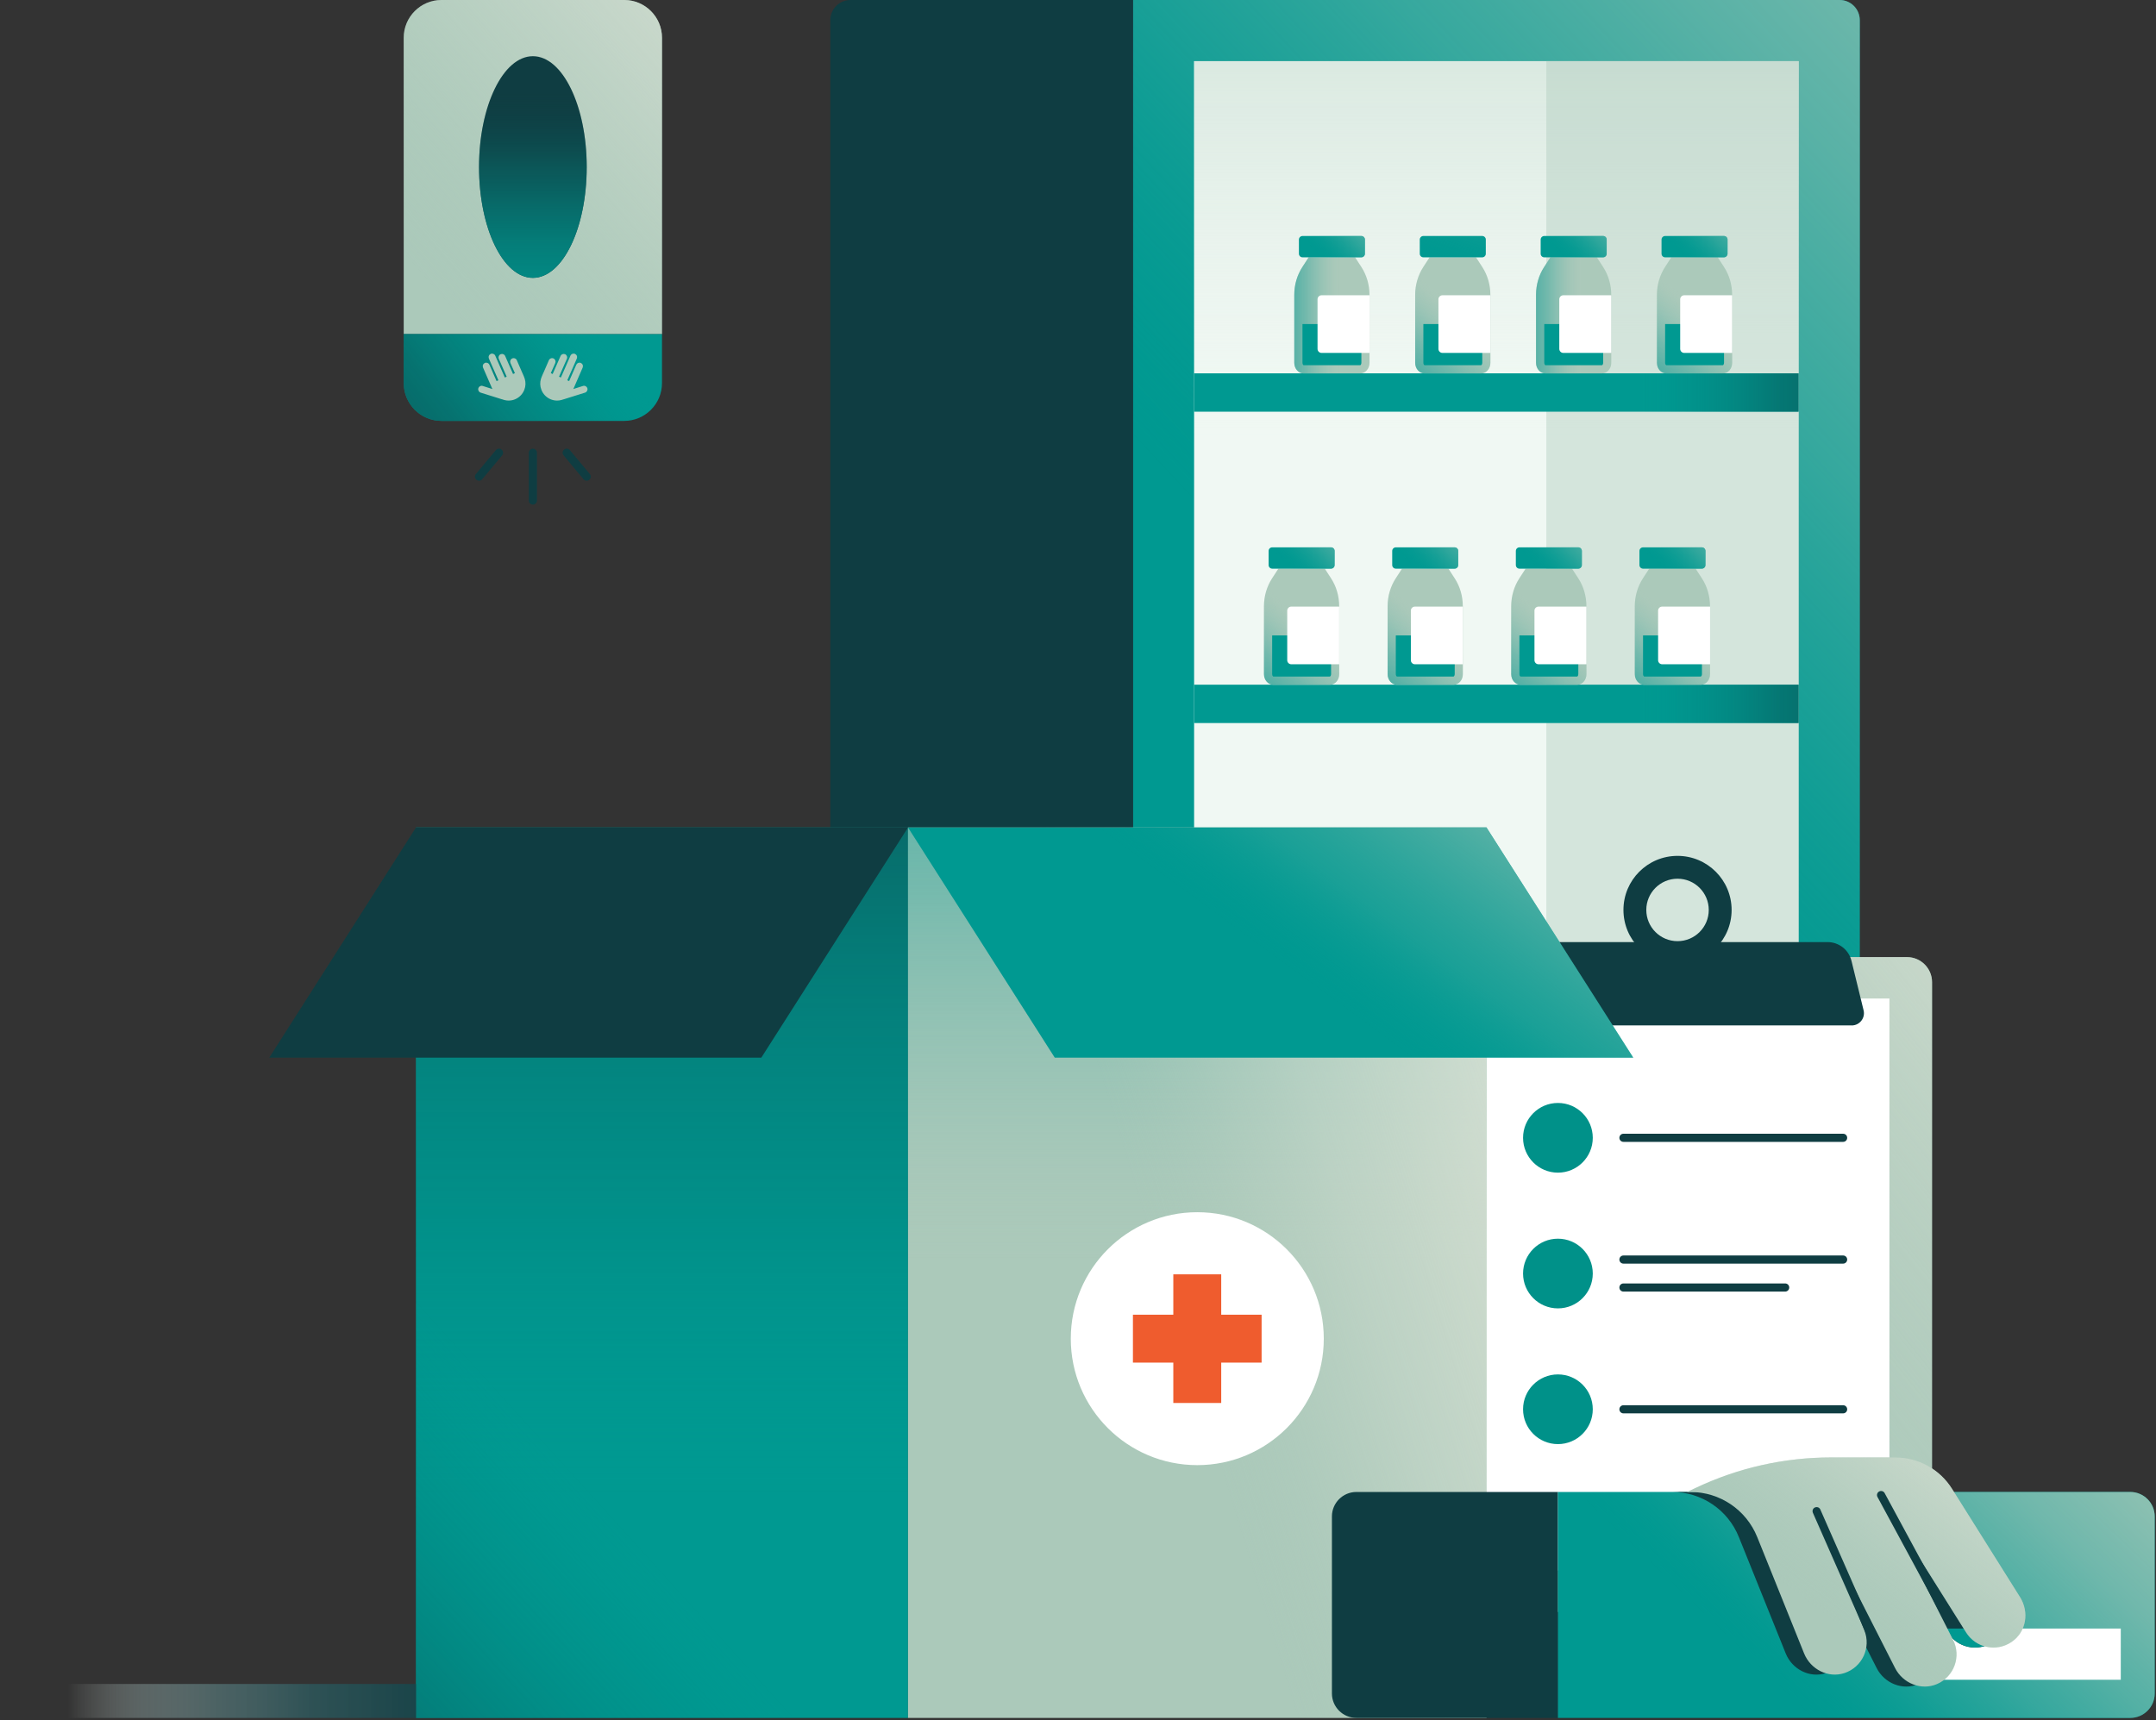
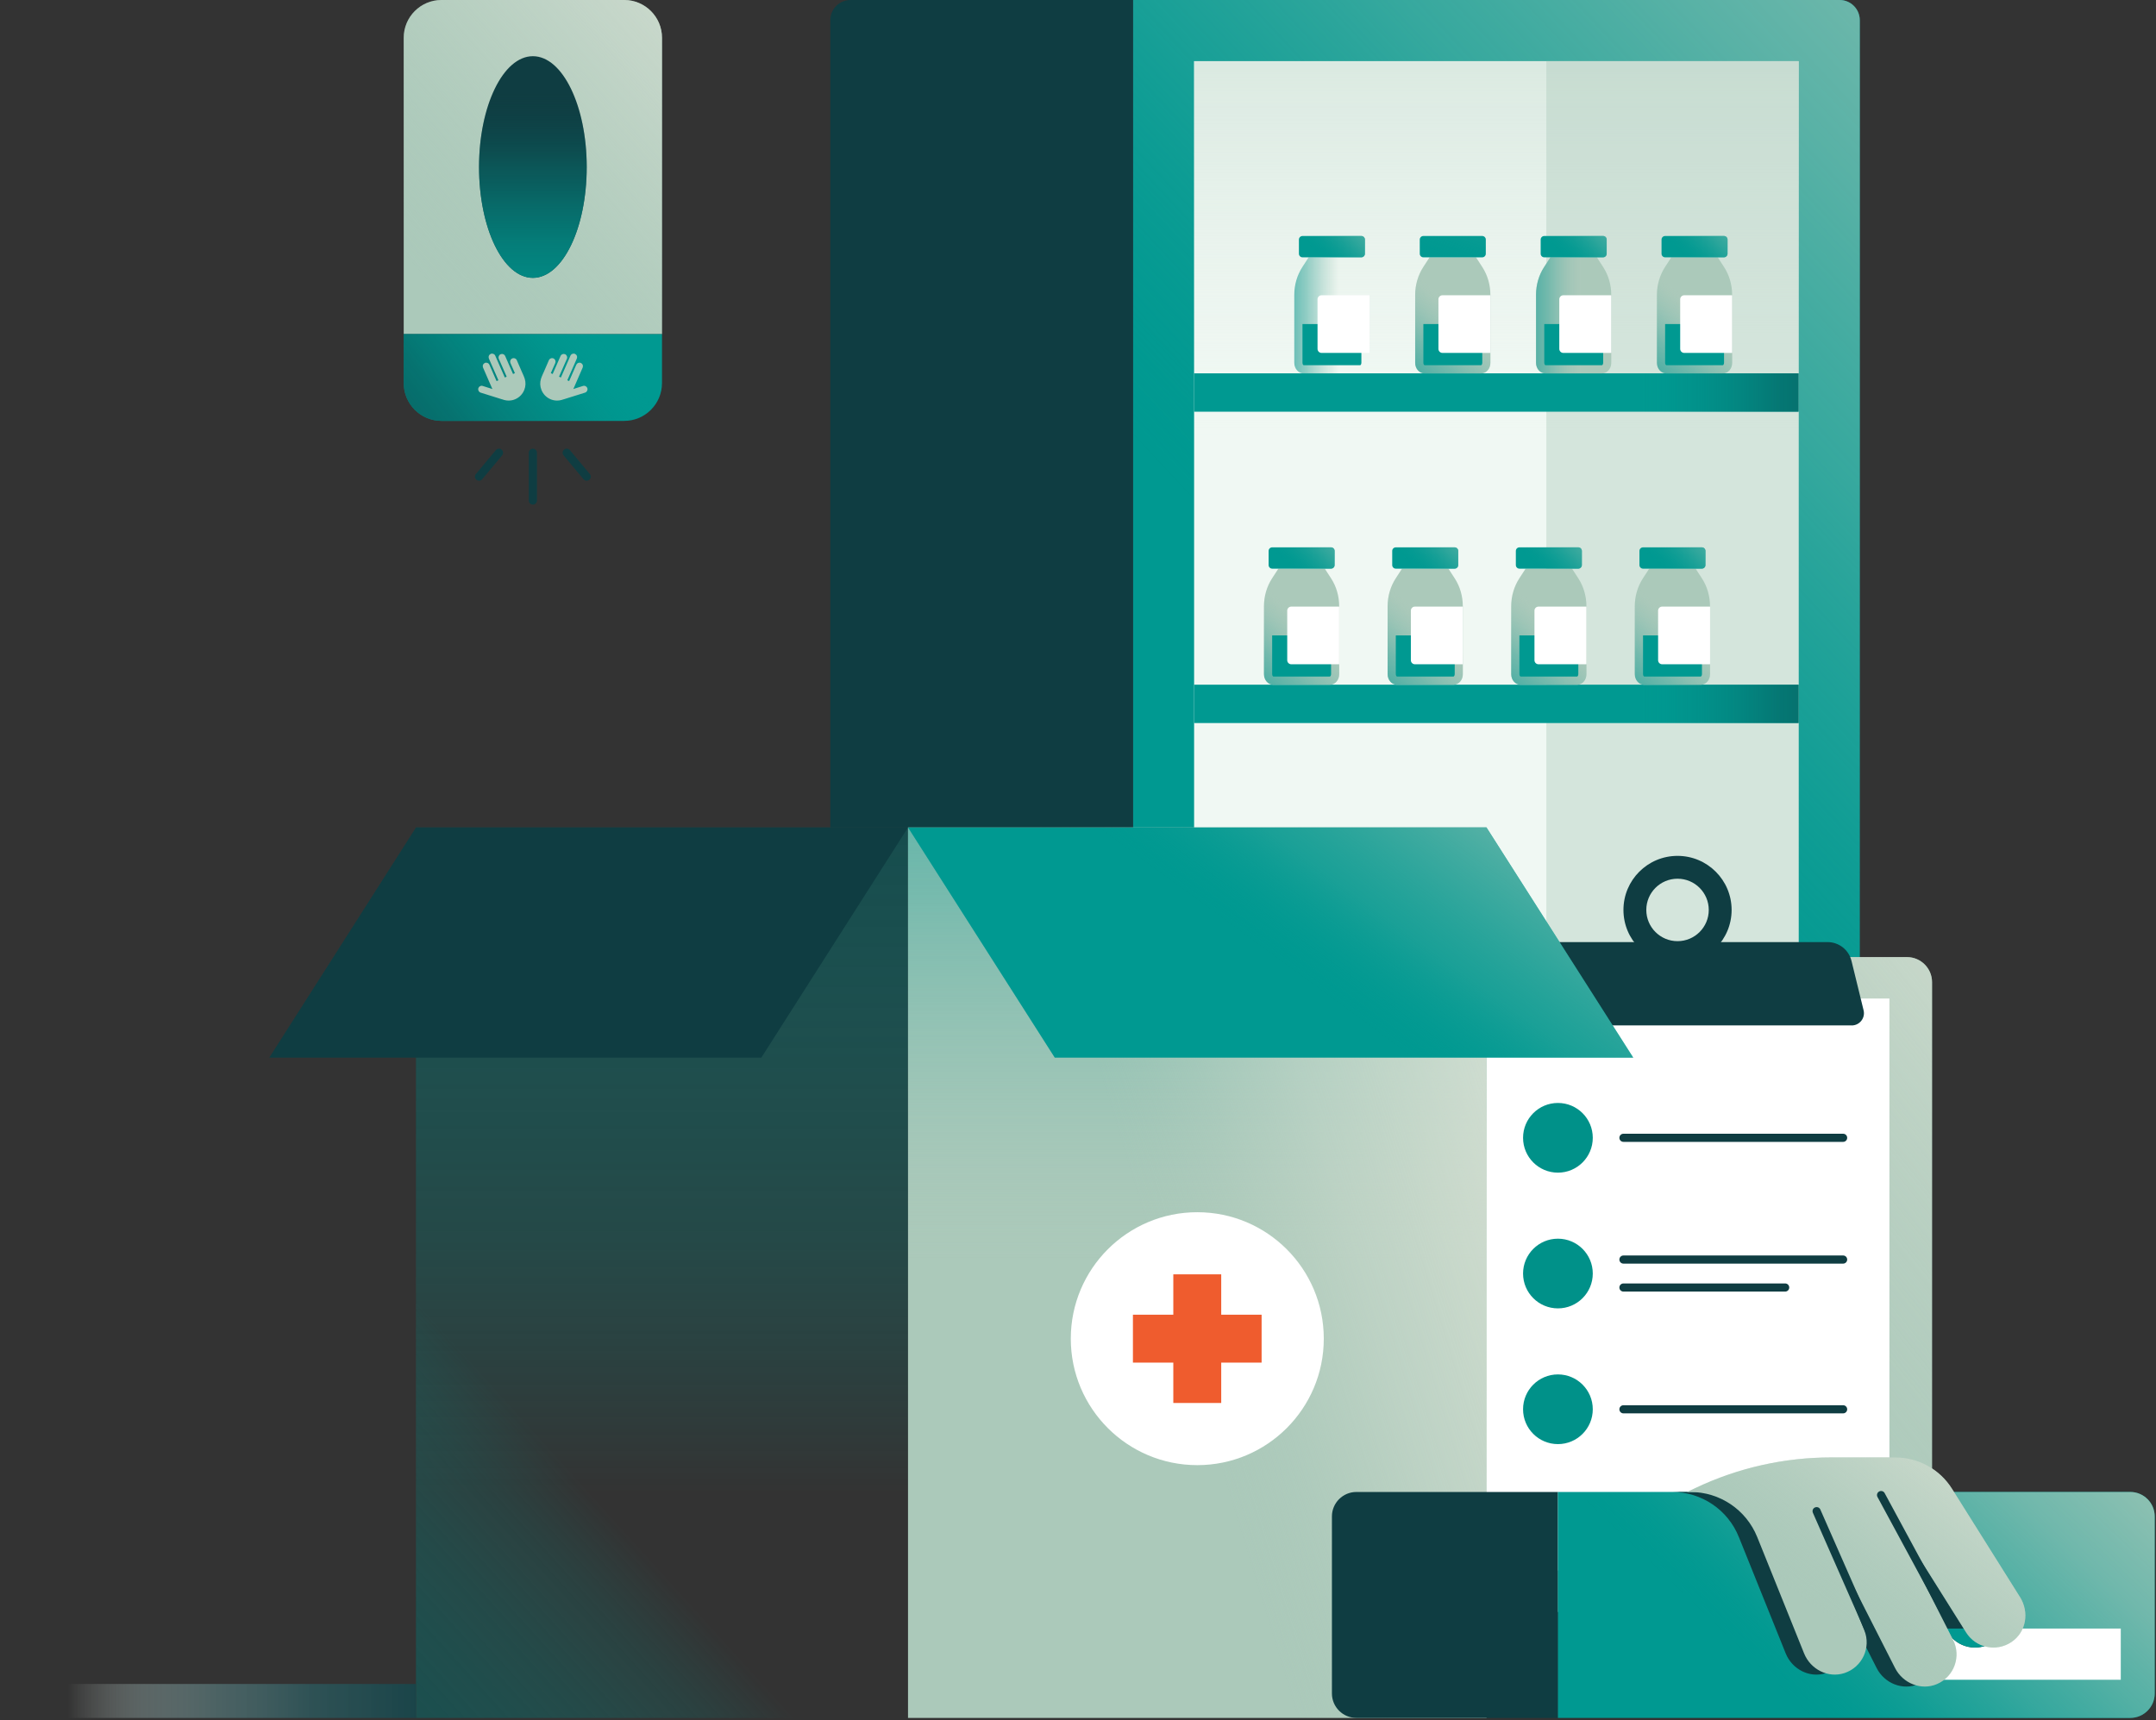
<svg xmlns="http://www.w3.org/2000/svg" width="535" height="427" viewBox="0 0 535 427" fill="none">
  <rect x="0" y="0" width="535" height="427" fill="#333333" stroke="none" />
  <g clip-path="url(#clip0_1179_6642)">
    <path d="M461.49 262.52H281.13V3.05176e-05H456.49C459.25 3.05176e-05 461.49 2.24 461.49 5L461.49 262.52Z" fill="#009991" />
    <path d="M281.13 262.52H461.49V5C461.49 2.24 459.25 0 456.49 0H281.13V262.52Z" fill="url(#paint0_linear_1179_6642)" />
    <path d="M446.32 262.52V15.18L296.31 15.18V262.52H446.32Z" fill="#F0F8F3" />
    <path d="M446.32 262.52V15.18L296.31 15.18V262.52H446.32Z" fill="url(#paint1_linear_1179_6642)" />
    <path opacity="0.4" d="M446.32 262.52V15.18L383.72 15.18V262.52H446.32Z" fill="#ABC9BA" />
    <path d="M211.04 0H281.14V205.4H206.04V5C206.04 2.24 208.28 0 211.04 0Z" fill="#0F3D42" />
    <path d="M364.87 237.57H473.21C476.64 237.57 479.43 240.36 479.43 243.79V400.12H364.87V237.57Z" fill="#ABC9BA" />
    <path d="M479.42 400.11H364.86V237.56H473.2C476.63 237.56 479.42 240.34 479.42 243.78V400.11Z" fill="url(#paint2_linear_1179_6642)" />
-     <path d="M225.32 205.4H103.22V426.41H225.32V205.4Z" fill="#009991" />
    <path d="M225.32 205.4H103.22V426.41H225.32V205.4Z" fill="url(#paint3_linear_1179_6642)" />
    <path d="M225.32 205.4H103.22V426.41H225.32V205.4Z" fill="url(#paint4_linear_1179_6642)" />
    <path d="M468.85 247.85H365.26V389.83H468.85V247.85Z" fill="white" />
    <path d="M188.92 262.52H66.82L103.22 205.4H225.32L188.92 262.52Z" fill="#0F3D42" />
    <path d="M368.87 205.4H225.32V426.41H368.87V205.4Z" fill="#ABC9BA" />
    <path d="M459.49 254.52H380.93V233.84H453.5C456.32 233.84 458.77 235.77 459.44 238.51L462.44 250.77C462.91 252.68 461.46 254.53 459.49 254.53V254.52Z" fill="#0F3D42" />
    <path d="M368.87 205.4H225.32V426.41H368.87V205.4Z" fill="url(#paint5_linear_1179_6642)" />
    <path d="M368.87 205.4H225.32V426.41H368.87V205.4Z" fill="url(#paint6_linear_1179_6642)" />
    <path d="M261.73 262.52H405.28L368.87 205.4H225.32L261.73 262.52Z" fill="#009991" />
    <path d="M261.73 262.52H405.28L368.87 205.4H225.32L261.73 262.52Z" fill="url(#paint7_linear_1179_6642)" />
    <path d="M103.22 417.99H0V426.41H103.22V417.99Z" fill="url(#paint8_linear_1179_6642)" />
    <path d="M297.1 363.67C314.436 363.67 328.49 349.616 328.49 332.28C328.49 314.944 314.436 300.89 297.1 300.89C279.764 300.89 265.71 314.944 265.71 332.28C265.71 349.616 279.764 363.67 297.1 363.67Z" fill="white" />
    <path d="M303.04 316.31H291.15V348.24H303.04V316.31Z" fill="#EF5C2E" />
    <path d="M313.06 326.33H281.13V338.22H313.06V326.33Z" fill="#EF5C2E" />
    <path d="M446.31 102.19V92.67L296.3 92.67V102.19L446.31 102.19Z" fill="#009991" />
    <path d="M429.83 73.18V90.06C429.83 91.51 428.8 92.68 427.52 92.68H413.47C412.19 92.68 411.16 91.51 411.16 90.06V73.18C411.16 70.7 411.86 68.29 413.16 66.29L414.73 63.87H426.25L427.82 66.29C429.12 68.29 429.82 70.7 429.82 73.18H429.83Z" fill="#ABC9BA" />
    <path d="M429.83 73.18V90.06C429.83 91.51 428.8 92.68 427.52 92.68H413.47C412.19 92.68 411.16 91.51 411.16 90.06V73.18C411.16 70.7 411.86 68.29 413.16 66.29L414.73 63.87H426.25L427.82 66.29C429.12 68.29 429.82 70.7 429.82 73.18H429.83Z" fill="url(#paint9_linear_1179_6642)" />
    <path d="M427.79 58.58H413.19C412.698 58.58 412.3 58.978 412.3 59.47V62.98C412.3 63.472 412.698 63.87 413.19 63.87H427.79C428.281 63.87 428.68 63.472 428.68 62.98V59.47C428.68 58.978 428.281 58.58 427.79 58.58Z" fill="#009991" />
    <path d="M427.79 58.58H413.19C412.698 58.58 412.3 58.978 412.3 59.47V62.98C412.3 63.472 412.698 63.87 413.19 63.87H427.79C428.281 63.87 428.68 63.472 428.68 62.98V59.47C428.68 58.978 428.281 58.58 427.79 58.58Z" fill="url(#paint10_linear_1179_6642)" />
    <path d="M427.81 80.44V90.05C427.81 90.43 427.59 90.65 427.52 90.65H413.48C413.41 90.65 413.19 90.44 413.19 90.05V80.44H427.82H427.81Z" fill="#009991" />
    <path d="M417.93 73.29H429.83V87.6H417.93C417.38 87.6 416.93 87.15 416.93 86.6V74.29C416.93 73.74 417.38 73.29 417.93 73.29Z" fill="white" />
    <path d="M399.83 73.18V90.06C399.83 91.51 398.8 92.68 397.52 92.68H383.47C382.19 92.68 381.16 91.51 381.16 90.06V73.18C381.16 70.7 381.86 68.29 383.16 66.29L384.73 63.87H396.25L397.82 66.29C399.12 68.29 399.82 70.7 399.82 73.18H399.83Z" fill="#ABC9BA" />
    <path d="M399.83 73.18V90.06C399.83 91.51 398.8 92.68 397.52 92.68H383.47C382.19 92.68 381.16 91.51 381.16 90.06V73.18C381.16 70.7 381.86 68.29 383.16 66.29L384.73 63.87H396.25L397.82 66.29C399.12 68.29 399.82 70.7 399.82 73.18H399.83Z" fill="url(#paint11_linear_1179_6642)" />
    <path d="M397.8 58.58H383.2C382.709 58.58 382.31 58.978 382.31 59.47V62.98C382.31 63.472 382.709 63.87 383.2 63.87H397.8C398.292 63.87 398.69 63.472 398.69 62.98V59.47C398.69 58.978 398.292 58.58 397.8 58.58Z" fill="#009991" />
    <path d="M397.8 58.58H383.2C382.709 58.58 382.31 58.978 382.31 59.47V62.98C382.31 63.472 382.709 63.87 383.2 63.87H397.8C398.292 63.87 398.69 63.472 398.69 62.98V59.47C398.69 58.978 398.292 58.58 397.8 58.58Z" fill="url(#paint12_linear_1179_6642)" />
    <path d="M397.82 80.44V90.05C397.82 90.43 397.6 90.65 397.53 90.65H383.49C383.42 90.65 383.2 90.44 383.2 90.05V80.44H397.83H397.82Z" fill="#009991" />
    <path d="M387.93 73.29H399.83V87.6H387.93C387.38 87.6 386.93 87.15 386.93 86.6V74.29C386.93 73.74 387.38 73.29 387.93 73.29Z" fill="white" />
    <path d="M369.84 73.18V90.06C369.84 91.51 368.81 92.68 367.53 92.68H353.48C352.2 92.68 351.17 91.51 351.17 90.06V73.18C351.17 70.7 351.87 68.29 353.17 66.29L354.74 63.87H366.26L367.83 66.29C369.13 68.29 369.83 70.7 369.83 73.18H369.84Z" fill="#ABC9BA" />
    <path d="M369.84 73.18V90.06C369.84 91.51 368.81 92.68 367.53 92.68H353.48C352.2 92.68 351.17 91.51 351.17 90.06V73.18C351.17 70.7 351.87 68.29 353.17 66.29L354.74 63.87H366.26L367.83 66.29C369.13 68.29 369.83 70.7 369.83 73.18H369.84Z" fill="url(#paint13_linear_1179_6642)" />
    <path d="M367.8 58.58H353.2C352.709 58.58 352.31 58.978 352.31 59.47V62.98C352.31 63.472 352.709 63.87 353.2 63.87H367.8C368.292 63.87 368.69 63.472 368.69 62.98V59.47C368.69 58.978 368.292 58.58 367.8 58.58Z" fill="#009991" />
    <path d="M367.8 58.58H353.2C352.709 58.58 352.31 58.978 352.31 59.47V62.98C352.31 63.472 352.709 63.87 353.2 63.87H367.8C368.292 63.87 368.69 63.472 368.69 62.98V59.47C368.69 58.978 368.292 58.58 367.8 58.58Z" fill="url(#paint14_linear_1179_6642)" />
    <path d="M367.82 80.44V90.05C367.82 90.43 367.6 90.65 367.53 90.65H353.49C353.42 90.65 353.2 90.44 353.2 90.05V80.44H367.83H367.82Z" fill="#009991" />
    <path d="M357.94 73.29H369.84V87.6H357.94C357.39 87.6 356.94 87.15 356.94 86.6V74.29C356.94 73.74 357.39 73.29 357.94 73.29Z" fill="white" />
-     <path d="M339.84 73.18V90.06C339.84 91.51 338.81 92.68 337.53 92.68H323.48C322.2 92.68 321.17 91.51 321.17 90.06V73.18C321.17 70.7 321.87 68.29 323.17 66.29L324.74 63.87H336.26L337.83 66.29C339.13 68.29 339.83 70.7 339.83 73.18H339.84Z" fill="#ABC9BA" />
    <path d="M339.84 73.18V90.06C339.84 91.51 338.81 92.68 337.53 92.68H323.48C322.2 92.68 321.17 91.51 321.17 90.06V73.18C321.17 70.7 321.87 68.29 323.17 66.29L324.74 63.87H336.26L337.83 66.29C339.13 68.29 339.83 70.7 339.83 73.18H339.84Z" fill="url(#paint15_linear_1179_6642)" />
    <path d="M337.81 58.58H323.21C322.718 58.58 322.32 58.978 322.32 59.47V62.98C322.32 63.472 322.718 63.87 323.21 63.87H337.81C338.301 63.87 338.7 63.472 338.7 62.98V59.47C338.7 58.978 338.301 58.58 337.81 58.58Z" fill="#009991" />
    <path d="M337.81 58.58H323.21C322.718 58.58 322.32 58.978 322.32 59.47V62.98C322.32 63.472 322.718 63.87 323.21 63.87H337.81C338.301 63.87 338.7 63.472 338.7 62.98V59.47C338.7 58.978 338.301 58.58 337.81 58.58Z" fill="url(#paint16_linear_1179_6642)" />
    <path d="M337.82 80.44V90.05C337.82 90.43 337.6 90.65 337.53 90.65H323.49C323.42 90.65 323.2 90.44 323.2 90.05V80.44H337.83H337.82Z" fill="#009991" />
    <path d="M327.94 73.29H339.84V87.6H327.94C327.39 87.6 326.94 87.15 326.94 86.6V74.29C326.94 73.74 327.39 73.29 327.94 73.29Z" fill="white" />
    <path d="M446.31 102.19V92.67L296.3 92.67V102.19L446.31 102.19Z" fill="url(#paint17_linear_1179_6642)" />
    <path d="M446.32 179.47V169.95H296.31V179.47H446.32Z" fill="#009991" />
    <path d="M446.32 179.47V169.95H296.31V179.47H446.32Z" fill="url(#paint18_linear_1179_6642)" />
    <path d="M424.34 150.46V167.34C424.34 168.79 423.31 169.96 422.03 169.96H407.98C406.7 169.96 405.67 168.79 405.67 167.34V150.46C405.67 147.98 406.37 145.57 407.67 143.57L409.24 141.15H420.76L422.33 143.57C423.63 145.57 424.33 147.98 424.33 150.46H424.34Z" fill="#ABC9BA" />
    <path d="M424.34 150.46V167.34C424.34 168.79 423.31 169.96 422.03 169.96H407.98C406.7 169.96 405.67 168.79 405.67 167.34V150.46C405.67 147.98 406.37 145.57 407.67 143.57L409.24 141.15H420.76L422.33 143.57C423.63 145.57 424.33 147.98 424.33 150.46H424.34Z" fill="url(#paint19_linear_1179_6642)" />
    <path d="M422.31 135.86H407.71C407.218 135.86 406.82 136.259 406.82 136.75V140.26C406.82 140.752 407.218 141.15 407.71 141.15H422.31C422.801 141.15 423.2 140.752 423.2 140.26V136.75C423.2 136.259 422.801 135.86 422.31 135.86Z" fill="#009991" />
    <path d="M422.31 135.86H407.71C407.218 135.86 406.82 136.259 406.82 136.75V140.26C406.82 140.752 407.218 141.15 407.71 141.15H422.31C422.801 141.15 423.2 140.752 423.2 140.26V136.75C423.2 136.259 422.801 135.86 422.31 135.86Z" fill="url(#paint20_linear_1179_6642)" />
    <path d="M422.33 157.72V167.33C422.33 167.71 422.11 167.93 422.04 167.93H408C407.93 167.93 407.71 167.72 407.71 167.33V157.72H422.34H422.33Z" fill="#009991" />
    <path d="M412.45 150.57H424.35V164.88H412.45C411.9 164.88 411.45 164.43 411.45 163.88V151.57C411.45 151.02 411.9 150.57 412.45 150.57Z" fill="white" />
    <path d="M393.67 150.46V167.34C393.67 168.79 392.64 169.96 391.36 169.96H377.31C376.03 169.96 375 168.79 375 167.34V150.46C375 147.98 375.7 145.57 377 143.57L378.57 141.15H390.09L391.66 143.57C392.96 145.57 393.66 147.98 393.66 150.46H393.67Z" fill="#ABC9BA" />
    <path d="M393.67 150.46V167.34C393.67 168.79 392.64 169.96 391.36 169.96H377.31C376.03 169.96 375 168.79 375 167.34V150.46C375 147.98 375.7 145.57 377 143.57L378.57 141.15H390.09L391.66 143.57C392.96 145.57 393.66 147.98 393.66 150.46H393.67Z" fill="url(#paint21_linear_1179_6642)" />
    <path d="M391.64 135.86H377.04C376.548 135.86 376.15 136.259 376.15 136.75V140.26C376.15 140.752 376.548 141.15 377.04 141.15H391.64C392.131 141.15 392.53 140.752 392.53 140.26V136.75C392.53 136.259 392.131 135.86 391.64 135.86Z" fill="#009991" />
    <path d="M391.64 135.86H377.04C376.548 135.86 376.15 136.259 376.15 136.75V140.26C376.15 140.752 376.548 141.15 377.04 141.15H391.64C392.131 141.15 392.53 140.752 392.53 140.26V136.75C392.53 136.259 392.131 135.86 391.64 135.86Z" fill="url(#paint22_linear_1179_6642)" />
    <path d="M391.65 157.72V167.33C391.65 167.71 391.43 167.93 391.36 167.93H377.32C377.25 167.93 377.03 167.72 377.03 167.33V157.72H391.66H391.65Z" fill="#009991" />
    <path d="M381.77 150.57H393.67V164.88H381.77C381.22 164.88 380.77 164.43 380.77 163.88V151.57C380.77 151.02 381.22 150.57 381.77 150.57Z" fill="white" />
    <path d="M363 150.46V167.34C363 168.79 361.97 169.96 360.69 169.96H346.64C345.36 169.96 344.33 168.79 344.33 167.34V150.46C344.33 147.98 345.03 145.57 346.33 143.57L347.9 141.15H359.42L360.99 143.57C362.29 145.57 362.99 147.98 362.99 150.46H363Z" fill="#ABC9BA" />
    <path d="M363 150.46V167.34C363 168.79 361.97 169.96 360.69 169.96H346.64C345.36 169.96 344.33 168.79 344.33 167.34V150.46C344.33 147.98 345.03 145.57 346.33 143.57L347.9 141.15H359.42L360.99 143.57C362.29 145.57 362.99 147.98 362.99 150.46H363Z" fill="url(#paint23_linear_1179_6642)" />
    <path d="M360.96 135.86H346.36C345.869 135.86 345.47 136.259 345.47 136.75V140.26C345.47 140.752 345.869 141.15 346.36 141.15H360.96C361.452 141.15 361.85 140.752 361.85 140.26V136.75C361.85 136.259 361.452 135.86 360.96 135.86Z" fill="#009991" />
    <path d="M360.96 135.86H346.36C345.869 135.86 345.47 136.259 345.47 136.75V140.26C345.47 140.752 345.869 141.15 346.36 141.15H360.96C361.452 141.15 361.85 140.752 361.85 140.26V136.75C361.85 136.259 361.452 135.86 360.96 135.86Z" fill="url(#paint24_linear_1179_6642)" />
    <path d="M360.98 157.72V167.33C360.98 167.71 360.76 167.93 360.69 167.93H346.65C346.58 167.93 346.36 167.72 346.36 167.33V157.72H360.99H360.98Z" fill="#009991" />
    <path d="M351.1 150.57H363V164.88H351.1C350.55 164.88 350.1 164.43 350.1 163.88V151.57C350.1 151.02 350.55 150.57 351.1 150.57Z" fill="white" />
    <path d="M332.32 150.46V167.34C332.32 168.79 331.29 169.96 330.01 169.96H315.96C314.68 169.96 313.65 168.79 313.65 167.34V150.46C313.65 147.98 314.35 145.57 315.65 143.57L317.22 141.15H328.74L330.31 143.57C331.61 145.57 332.31 147.98 332.31 150.46H332.32Z" fill="#ABC9BA" />
    <path d="M332.32 150.46V167.34C332.32 168.79 331.29 169.96 330.01 169.96H315.96C314.68 169.96 313.65 168.79 313.65 167.34V150.46C313.65 147.98 314.35 145.57 315.65 143.57L317.22 141.15H328.74L330.31 143.57C331.61 145.57 332.31 147.98 332.31 150.46H332.32Z" fill="url(#paint25_linear_1179_6642)" />
    <path d="M330.29 135.86H315.69C315.198 135.86 314.8 136.259 314.8 136.75V140.26C314.8 140.752 315.198 141.15 315.69 141.15H330.29C330.781 141.15 331.18 140.752 331.18 140.26V136.75C331.18 136.259 330.781 135.86 330.29 135.86Z" fill="#009991" />
    <path d="M330.29 135.86H315.69C315.198 135.86 314.8 136.259 314.8 136.75V140.26C314.8 140.752 315.198 141.15 315.69 141.15H330.29C330.781 141.15 331.18 140.752 331.18 140.26V136.75C331.18 136.259 330.781 135.86 330.29 135.86Z" fill="url(#paint26_linear_1179_6642)" />
    <path d="M330.3 157.72V167.33C330.3 167.71 330.08 167.93 330.01 167.93H315.97C315.9 167.93 315.68 167.72 315.68 167.33V157.72H330.31H330.3Z" fill="#009991" />
    <path d="M320.42 150.57H332.32V164.88H320.42C319.87 164.88 319.42 164.43 319.42 163.88V151.57C319.42 151.02 319.87 150.57 320.42 150.57Z" fill="white" />
    <path d="M336.58 370.33H386.59V426.41H336.58C333.23 426.41 330.51 423.69 330.51 420.34V376.4C330.51 373.05 333.23 370.33 336.58 370.33Z" fill="#0F3D42" />
    <path d="M528.61 426.41H386.59V370.33H528.61C531.96 370.33 534.68 373.05 534.68 376.4V420.34C534.68 423.69 531.96 426.41 528.61 426.41Z" fill="#009991" />
    <path d="M386.59 426.41H528.61C531.96 426.41 534.68 423.69 534.68 420.34V376.4C534.68 373.05 531.96 370.33 528.61 370.33H386.59V426.41Z" fill="url(#paint27_linear_1179_6642)" />
    <path d="M416.27 212.44C408.85 212.44 402.85 218.45 402.85 225.86C402.85 233.27 408.85 239.28 416.27 239.28C423.69 239.28 429.69 233.27 429.69 225.86C429.69 218.45 423.68 212.44 416.27 212.44ZM416.27 233.61C411.99 233.61 408.52 230.14 408.52 225.86C408.52 221.58 411.99 218.11 416.27 218.11C420.55 218.11 424.02 221.58 424.02 225.86C424.02 230.14 420.55 233.61 416.27 233.61Z" fill="#0F3D42" />
    <path d="M386.59 291.07C391.367 291.07 395.24 287.197 395.24 282.42C395.24 277.643 391.367 273.77 386.59 273.77C381.813 273.77 377.94 277.643 377.94 282.42C377.94 287.197 381.813 291.07 386.59 291.07Z" fill="#009189" />
    <path d="M457.36 283.43H402.85C402.29 283.43 401.84 282.98 401.84 282.42C401.84 281.86 402.29 281.41 402.85 281.41H457.36C457.92 281.41 458.37 281.86 458.37 282.42C458.37 282.98 457.92 283.43 457.36 283.43Z" fill="#0F3D42" />
    <path d="M526.26 404.23H476.55V416.94H526.26V404.23Z" fill="white" />
    <path d="M494.54 407.58C490.78 410.11 485.7 409.01 483.31 405.19L462.34 371.79L462.21 371.89L480.07 407.03C482.15 411.13 480.37 416.17 476.08 418.01C472.16 419.69 467.61 417.84 465.68 414.03L448.22 379.67L448.02 379.72L458.07 404.69C459.79 408.96 457.57 413.83 453.13 415.28C449.08 416.62 444.71 414.36 443.12 410.41L432.28 383.48L431.48 381.5C428.77 374.75 422.22 370.33 414.95 370.33H480.32L496.68 396.4C499.01 400.1 498.18 405.13 494.55 407.57L494.54 407.58Z" fill="#0F3D42" />
    <path d="M497.31 404.23C496.74 405.56 495.81 406.73 494.54 407.58C490.78 410.11 485.7 409.01 483.31 405.19L482.7 404.23H497.31Z" fill="#009991" />
    <path d="M386.59 358.45C391.367 358.45 395.24 354.577 395.24 349.8C395.24 345.023 391.367 341.15 386.59 341.15C381.813 341.15 377.94 345.023 377.94 349.8C377.94 354.577 381.813 358.45 386.59 358.45Z" fill="#009189" />
    <path d="M457.36 350.82H402.85C402.29 350.82 401.84 350.37 401.84 349.81C401.84 349.25 402.29 348.8 402.85 348.8H457.36C457.92 348.8 458.37 349.25 458.37 349.81C458.37 350.37 457.92 350.82 457.36 350.82Z" fill="#0F3D42" />
    <path d="M386.59 324.76C391.367 324.76 395.24 320.887 395.24 316.11C395.24 311.333 391.367 307.46 386.59 307.46C381.813 307.46 377.94 311.333 377.94 316.11C377.94 320.887 381.813 324.76 386.59 324.76Z" fill="#009189" />
    <path d="M457.36 313.65H402.85C402.29 313.65 401.84 313.2 401.84 312.64C401.84 312.08 402.29 311.63 402.85 311.63H457.36C457.92 311.63 458.37 312.08 458.37 312.64C458.37 313.2 457.92 313.65 457.36 313.65Z" fill="#0F3D42" />
    <path d="M442.98 320.59H402.85C402.29 320.59 401.84 320.14 401.84 319.58C401.84 319.02 402.29 318.57 402.85 318.57H442.98C443.54 318.57 443.99 319.02 443.99 319.58C443.99 320.14 443.54 320.59 442.98 320.59Z" fill="#0F3D42" />
    <path d="M501.24 396.4L484.37 369.53C481.33 364.69 476.03 361.76 470.31 361.76H454.34C442.73 361.76 431.27 364.34 420.78 369.31L418.62 370.33H419.5C426.78 370.33 433.32 374.75 436.04 381.5L436.84 383.48L447.68 410.41C449.27 414.36 453.64 416.61 457.69 415.28C462.12 413.82 464.34 408.95 462.63 404.69L452.58 379.72L452.79 379.67L470.25 414.03C472.18 417.83 476.73 419.69 480.65 418.01C484.94 416.17 486.72 411.12 484.64 407.03L466.78 371.89L466.91 371.79L487.88 405.2C490.27 409.01 495.35 410.11 499.11 407.59C502.87 405.07 503.58 400.12 501.25 396.41L501.24 396.4Z" fill="#ABC9BA" />
    <path d="M501.24 396.4L484.37 369.53C481.33 364.69 476.03 361.76 470.31 361.76H454.34C442.73 361.76 431.27 364.34 420.78 369.31L418.62 370.33H419.5C426.78 370.33 433.32 374.75 436.04 381.5L436.84 383.48L447.68 410.41C449.27 414.36 453.64 416.61 457.69 415.28C462.12 413.82 464.34 408.95 462.63 404.69L452.58 379.72L452.79 379.67L470.25 414.03C472.18 417.83 476.73 419.69 480.65 418.01C484.94 416.17 486.72 411.12 484.64 407.03L466.78 371.89L466.91 371.79L487.88 405.2C490.27 409.01 495.35 410.11 499.11 407.59C502.87 405.07 503.58 400.12 501.25 396.41L501.24 396.4Z" fill="url(#paint28_linear_1179_6642)" />
    <path d="M466.31 411.38C465.92 411.38 465.55 411.15 465.38 410.78L449.86 375.5C449.64 374.99 449.86 374.39 450.38 374.17C450.89 373.95 451.49 374.17 451.71 374.69L467.23 409.97C467.45 410.48 467.23 411.08 466.71 411.3C466.58 411.36 466.44 411.39 466.3 411.39L466.31 411.38Z" fill="#0F3D42" />
    <path d="M482.69 401.54C482.33 401.54 481.98 401.35 481.8 401.01L465.89 371.58C465.62 371.09 465.81 370.47 466.3 370.21C466.79 369.94 467.41 370.13 467.67 370.62L483.58 400.05C483.85 400.54 483.66 401.16 483.17 401.42C483.02 401.5 482.85 401.54 482.69 401.54Z" fill="#0F3D42" />
    <path d="M109.55 0H154.9C160.07 0 164.27 4.2 164.27 9.37V82.93H100.18V9.37C100.18 4.2 104.38 0 109.55 0Z" fill="#ABC9BA" />
    <path d="M109.55 0H154.9C160.07 0 164.27 4.2 164.27 9.37V82.93H100.18V9.37C100.18 4.2 104.38 0 109.55 0Z" fill="url(#paint29_linear_1179_6642)" />
    <path d="M100.18 82.93H164.27V95.1C164.27 100.27 160.07 104.47 154.9 104.47H109.55C104.38 104.47 100.18 100.27 100.18 95.1V82.93Z" fill="#009991" />
    <path d="M164.27 82.93H100.18V95.1C100.18 100.28 104.38 104.47 109.55 104.47H154.9C160.08 104.47 164.27 100.27 164.27 95.1V82.93Z" fill="url(#paint30_linear_1179_6642)" />
    <path d="M132.23 68.97C139.609 68.97 145.59 56.653 145.59 41.46C145.59 26.267 139.609 13.95 132.23 13.95C124.852 13.95 118.87 26.267 118.87 41.46C118.87 56.653 124.852 68.97 132.23 68.97Z" fill="#0F3D42" />
    <path d="M132.23 68.97C139.609 68.97 145.59 56.653 145.59 41.46C145.59 26.267 139.609 13.95 132.23 13.95C124.852 13.95 118.87 26.267 118.87 41.46C118.87 56.653 124.852 68.97 132.23 68.97Z" fill="url(#paint31_linear_1179_6642)" />
    <path d="M132.23 125.25C131.67 125.25 131.22 124.8 131.22 124.24V112.38C131.22 111.82 131.67 111.37 132.23 111.37C132.79 111.37 133.24 111.82 133.24 112.38V124.24C133.24 124.8 132.79 125.25 132.23 125.25Z" fill="#0F3D42" />
    <path d="M145.58 119.32C145.29 119.32 145 119.2 144.8 118.96L139.85 113.03C139.49 112.6 139.55 111.96 139.98 111.6C140.41 111.24 141.05 111.3 141.41 111.73L146.36 117.66C146.72 118.09 146.66 118.73 146.23 119.09C146.04 119.25 145.81 119.32 145.58 119.32Z" fill="#0F3D42" />
    <path d="M118.87 119.32C118.64 119.32 118.41 119.24 118.22 119.09C117.79 118.73 117.73 118.09 118.09 117.66L123.04 111.73C123.4 111.3 124.04 111.24 124.47 111.6C124.9 111.96 124.96 112.6 124.6 113.03L119.65 118.96C119.45 119.2 119.16 119.32 118.87 119.32Z" fill="#0F3D42" />
    <path d="M145.17 97.46L141.52 98.6L140.91 98.79C140.91 98.79 140.91 98.8 140.89 98.8L139.81 99.14V99.12C139.73 99.16 139.65 99.19 139.57 99.21C139.5 99.24 139.42 99.26 139.34 99.28C138.98 99.38 138.61 99.43 138.24 99.43C137.68 99.43 137.11 99.32 136.57 99.08C135.55 98.63 134.76 97.81 134.35 96.77C134 95.89 133.96 94.94 134.23 94.05C134.25 93.97 134.28 93.9 134.31 93.82C134.33 93.74 134.37 93.66 134.4 93.58C134.4 93.57 134.4 93.57 134.4 93.56L134.69 92.88L134.79 92.65L134.9 92.42L136.2 89.42C136.29 89.2 136.46 89.04 136.68 88.96C136.89 88.87 137.13 88.88 137.34 88.97C137.55 89.06 137.71 89.23 137.79 89.45C137.88 89.66 137.87 89.89 137.79 90.1L136.68 92.62L137.14 92.83L138.25 90.3L139.09 88.38C139.18 88.17 139.35 88 139.57 87.92C139.78 87.83 140.01 87.84 140.22 87.92C140.65 88.11 140.85 88.6 140.68 89.04L138.72 93.5L139.18 93.7L141.14 89.24L141.55 88.29C141.64 88.08 141.81 87.92 142.02 87.83C142.24 87.75 142.47 87.75 142.68 87.84C142.89 87.94 143.06 88.1 143.14 88.32C143.23 88.53 143.22 88.77 143.14 88.98L142.55 90.34L140.77 94.39L141.23 94.59L143.02 90.5C143.12 90.31 143.27 90.16 143.48 90.08C143.69 90 143.93 90 144.14 90.09C144.35 90.19 144.51 90.35 144.59 90.57C144.68 90.78 144.67 91.02 144.59 91.23L142.62 95.76L142.53 95.96V95.99L142.4 96.26L142.27 96.56L142.58 96.46H142.59L142.9 96.36L144.67 95.8C144.89 95.73 145.12 95.75 145.32 95.86C145.53 95.97 145.68 96.15 145.75 96.37C145.89 96.82 145.64 97.3 145.19 97.45L145.17 97.46Z" fill="#ABC9BA" />
    <path d="M119.28 97.46L122.93 98.6L123.54 98.79C123.54 98.79 123.54 98.8 123.56 98.8L124.64 99.14V99.12C124.72 99.16 124.8 99.19 124.88 99.21C124.95 99.24 125.03 99.26 125.11 99.28C125.47 99.38 125.84 99.43 126.21 99.43C126.77 99.43 127.34 99.32 127.88 99.08C128.9 98.63 129.69 97.81 130.1 96.77C130.45 95.89 130.49 94.94 130.22 94.05C130.2 93.97 130.17 93.9 130.14 93.82C130.12 93.74 130.08 93.66 130.05 93.58C130.05 93.57 130.05 93.57 130.05 93.56L129.76 92.88L129.66 92.65L129.55 92.42L128.25 89.42C128.16 89.2 127.99 89.04 127.77 88.96C127.56 88.87 127.32 88.88 127.11 88.97C126.9 89.06 126.74 89.23 126.66 89.45C126.57 89.66 126.58 89.89 126.66 90.1L127.77 92.62L127.31 92.83L126.2 90.3L125.36 88.38C125.27 88.17 125.1 88 124.88 87.92C124.67 87.83 124.44 87.84 124.23 87.92C123.8 88.11 123.6 88.6 123.77 89.04L125.73 93.5L125.27 93.7L123.31 89.24L122.9 88.29C122.81 88.08 122.64 87.92 122.43 87.83C122.21 87.75 121.98 87.75 121.77 87.84C121.56 87.94 121.39 88.1 121.31 88.32C121.22 88.53 121.23 88.77 121.31 88.98L121.9 90.34L123.68 94.39L123.22 94.59L121.43 90.5C121.33 90.31 121.18 90.16 120.97 90.08C120.76 90 120.52 90 120.31 90.09C120.1 90.19 119.94 90.35 119.86 90.57C119.77 90.78 119.78 91.02 119.86 91.23L121.83 95.76L121.92 95.96V95.99L122.05 96.26L122.18 96.56L121.87 96.46H121.86L121.55 96.36L119.78 95.8C119.56 95.73 119.33 95.75 119.13 95.86C118.92 95.97 118.77 96.15 118.7 96.37C118.56 96.82 118.81 97.3 119.26 97.45L119.28 97.46Z" fill="#ABC9BA" />
  </g>
  <defs>
    <linearGradient id="paint0_linear_1179_6642" x1="630.5" y1="-112.01" x2="334.8" y2="165.52" gradientUnits="userSpaceOnUse">
      <stop stop-color="#ABC9BA" />
      <stop offset="0.17" stop-color="#A8C8B9" stop-opacity="0.98" />
      <stop offset="0.31" stop-color="#9FC5B7" stop-opacity="0.93" />
      <stop offset="0.45" stop-color="#90C1B3" stop-opacity="0.84" />
      <stop offset="0.57" stop-color="#7BBBAE" stop-opacity="0.72" />
      <stop offset="0.7" stop-color="#60B4A8" stop-opacity="0.56" />
      <stop offset="0.82" stop-color="#3FAAA0" stop-opacity="0.37" />
      <stop offset="0.94" stop-color="#189F96" stop-opacity="0.14" />
      <stop offset="1" stop-color="#009991" stop-opacity="0" />
    </linearGradient>
    <linearGradient id="paint1_linear_1179_6642" x1="371.31" y1="-151.69" x2="371.31" y2="108.64" gradientUnits="userSpaceOnUse">
      <stop stop-color="#ABC9BA" />
      <stop offset="0.13" stop-color="#ACCABB" stop-opacity="0.98" />
      <stop offset="0.27" stop-color="#B1CDBF" stop-opacity="0.91" />
      <stop offset="0.42" stop-color="#B8D2C5" stop-opacity="0.8" />
      <stop offset="0.57" stop-color="#C3D9CE" stop-opacity="0.64" />
      <stop offset="0.73" stop-color="#D1E3D9" stop-opacity="0.44" />
      <stop offset="0.89" stop-color="#E2EEE7" stop-opacity="0.2" />
      <stop offset="1" stop-color="#F0F8F3" stop-opacity="0" />
    </linearGradient>
    <linearGradient id="paint2_linear_1179_6642" x1="577.58" y1="194.01" x2="394.75" y2="340.84" gradientUnits="userSpaceOnUse">
      <stop stop-color="#F1EDE2" />
      <stop offset="0.09" stop-color="#EDEBDF" stop-opacity="0.95" />
      <stop offset="0.26" stop-color="#E4E6DA" stop-opacity="0.82" />
      <stop offset="0.48" stop-color="#D4DED1" stop-opacity="0.6" />
      <stop offset="0.75" stop-color="#C0D3C6" stop-opacity="0.3" />
      <stop offset="1" stop-color="#ABC9BA" stop-opacity="0" />
    </linearGradient>
    <linearGradient id="paint3_linear_1179_6642" x1="164.27" y1="47.14" x2="164.27" y2="370.6" gradientUnits="userSpaceOnUse">
      <stop stop-color="#0F3D42" />
      <stop offset="0.22" stop-color="#0D4448" stop-opacity="0.92" />
      <stop offset="0.5" stop-color="#0A5A5B" stop-opacity="0.68" />
      <stop offset="0.81" stop-color="#047D79" stop-opacity="0.29" />
      <stop offset="1" stop-color="#009991" stop-opacity="0" />
    </linearGradient>
    <linearGradient id="paint4_linear_1179_6642" x1="-50.9" y1="511.07" x2="127.36" y2="349.38" gradientUnits="userSpaceOnUse">
      <stop stop-color="#0F3D42" />
      <stop offset="0.27" stop-color="#0E4146" stop-opacity="0.95" />
      <stop offset="0.51" stop-color="#0B5052" stop-opacity="0.79" />
      <stop offset="0.72" stop-color="#076867" stop-opacity="0.53" />
      <stop offset="0.93" stop-color="#028A84" stop-opacity="0.16" />
      <stop offset="1" stop-color="#009991" stop-opacity="0" />
    </linearGradient>
    <linearGradient id="paint5_linear_1179_6642" x1="297.1" y1="44.28" x2="297.1" y2="315.18" gradientUnits="userSpaceOnUse">
      <stop stop-color="#009991" />
      <stop offset="0.15" stop-color="#049A92" stop-opacity="0.97" />
      <stop offset="0.32" stop-color="#129E95" stop-opacity="0.89" />
      <stop offset="0.48" stop-color="#2AA49B" stop-opacity="0.75" />
      <stop offset="0.65" stop-color="#4BAEA3" stop-opacity="0.56" />
      <stop offset="0.82" stop-color="#76BAAD" stop-opacity="0.31" />
      <stop offset="0.99" stop-color="#A9C8B9" stop-opacity="0" />
      <stop offset="1" stop-color="#ABC9BA" stop-opacity="0" />
    </linearGradient>
    <linearGradient id="paint6_linear_1179_6642" x1="639.74" y1="210.99" x2="288.93" y2="318.4" gradientUnits="userSpaceOnUse">
      <stop stop-color="#F1EDE2" />
      <stop offset="0.38" stop-color="#F0ECE1" stop-opacity="0.99" />
      <stop offset="0.51" stop-color="#EEEBE0" stop-opacity="0.96" />
      <stop offset="0.61" stop-color="#EBE9DE" stop-opacity="0.91" />
      <stop offset="0.69" stop-color="#E6E7DB" stop-opacity="0.84" />
      <stop offset="0.75" stop-color="#DFE4D8" stop-opacity="0.75" />
      <stop offset="0.81" stop-color="#D7E0D3" stop-opacity="0.64" />
      <stop offset="0.87" stop-color="#CEDBCE" stop-opacity="0.51" />
      <stop offset="0.92" stop-color="#C3D5C7" stop-opacity="0.35" />
      <stop offset="0.96" stop-color="#B7CFC1" stop-opacity="0.18" />
      <stop offset="1" stop-color="#ABC9BA" stop-opacity="0" />
    </linearGradient>
    <linearGradient id="paint7_linear_1179_6642" x1="456.83" y1="40.34" x2="313.99" y2="235.74" gradientUnits="userSpaceOnUse">
      <stop stop-color="#ABC9BA" />
      <stop offset="0.36" stop-color="#A9C8B9" stop-opacity="0.99" />
      <stop offset="0.5" stop-color="#A3C6B8" stop-opacity="0.96" />
      <stop offset="0.61" stop-color="#98C3B5" stop-opacity="0.89" />
      <stop offset="0.69" stop-color="#8ABFB2" stop-opacity="0.81" />
      <stop offset="0.77" stop-color="#76BAAD" stop-opacity="0.69" />
      <stop offset="0.83" stop-color="#5EB3A7" stop-opacity="0.56" />
      <stop offset="0.9" stop-color="#42ABA0" stop-opacity="0.39" />
      <stop offset="0.95" stop-color="#22A299" stop-opacity="0.2" />
      <stop offset="1" stop-color="#009991" stop-opacity="0" />
    </linearGradient>
    <linearGradient id="paint8_linear_1179_6642" x1="185.79" y1="422.2" x2="16.76" y2="422.2" gradientUnits="userSpaceOnUse">
      <stop stop-color="#0F3D42" />
      <stop offset="0.46" stop-color="#154247" stop-opacity="0.97" />
      <stop offset="0.64" stop-color="#2D565A" stop-opacity="0.86" />
      <stop offset="0.78" stop-color="#57787A" stop-opacity="0.68" />
      <stop offset="0.89" stop-color="#92AAA9" stop-opacity="0.42" />
      <stop offset="0.98" stop-color="#DEE9E4" stop-opacity="0.08" />
      <stop offset="1" stop-color="#F0F8F3" stop-opacity="0" />
    </linearGradient>
    <linearGradient id="paint9_linear_1179_6642" x1="381.3" y1="124.58" x2="422.25" y2="77.54" gradientUnits="userSpaceOnUse">
      <stop stop-color="#009991" />
      <stop offset="0.33" stop-color="#029991" stop-opacity="0.99" />
      <stop offset="0.49" stop-color="#0A9C93" stop-opacity="0.94" />
      <stop offset="0.61" stop-color="#19A097" stop-opacity="0.85" />
      <stop offset="0.71" stop-color="#2EA59C" stop-opacity="0.73" />
      <stop offset="0.8" stop-color="#48ADA2" stop-opacity="0.57" />
      <stop offset="0.88" stop-color="#69B6AA" stop-opacity="0.38" />
      <stop offset="0.96" stop-color="#90C1B3" stop-opacity="0.16" />
      <stop offset="1" stop-color="#ABC9BA" stop-opacity="0" />
    </linearGradient>
    <linearGradient id="paint10_linear_1179_6642" x1="439.26" y1="43.46" x2="417.84" y2="63.74" gradientUnits="userSpaceOnUse">
      <stop stop-color="#ABC9BA" />
      <stop offset="0.14" stop-color="#A7C8B9" stop-opacity="0.98" />
      <stop offset="0.28" stop-color="#9DC5B6" stop-opacity="0.92" />
      <stop offset="0.43" stop-color="#8CC0B2" stop-opacity="0.82" />
      <stop offset="0.57" stop-color="#74B9AC" stop-opacity="0.68" />
      <stop offset="0.71" stop-color="#56B1A5" stop-opacity="0.5" />
      <stop offset="0.85" stop-color="#30A69C" stop-opacity="0.28" />
      <stop offset="0.99" stop-color="#049A92" stop-opacity="0.03" />
      <stop offset="1" stop-color="#009991" stop-opacity="0" />
    </linearGradient>
    <linearGradient id="paint11_linear_1179_6642" x1="351.3" y1="0" x2="392.25" y2="0" gradientUnits="userSpaceOnUse">
      <stop stop-color="#009991" />
      <stop offset="0.33" stop-color="#029991" stop-opacity="0.99" />
      <stop offset="0.49" stop-color="#0A9C93" stop-opacity="0.94" />
      <stop offset="0.61" stop-color="#19A097" stop-opacity="0.85" />
      <stop offset="0.71" stop-color="#2EA59C" stop-opacity="0.73" />
      <stop offset="0.8" stop-color="#48ADA2" stop-opacity="0.57" />
      <stop offset="0.88" stop-color="#69B6AA" stop-opacity="0.38" />
      <stop offset="0.96" stop-color="#90C1B3" stop-opacity="0.16" />
      <stop offset="1" stop-color="#ABC9BA" stop-opacity="0" />
    </linearGradient>
    <linearGradient id="paint12_linear_1179_6642" x1="409.27" y1="43.46" x2="387.84" y2="63.74" gradientUnits="userSpaceOnUse">
      <stop stop-color="#ABC9BA" />
      <stop offset="0.14" stop-color="#A7C8B9" stop-opacity="0.98" />
      <stop offset="0.28" stop-color="#9DC5B6" stop-opacity="0.92" />
      <stop offset="0.43" stop-color="#8CC0B2" stop-opacity="0.82" />
      <stop offset="0.57" stop-color="#74B9AC" stop-opacity="0.68" />
      <stop offset="0.71" stop-color="#56B1A5" stop-opacity="0.5" />
      <stop offset="0.85" stop-color="#30A69C" stop-opacity="0.28" />
      <stop offset="0.99" stop-color="#049A92" stop-opacity="0.03" />
      <stop offset="1" stop-color="#009991" stop-opacity="0" />
    </linearGradient>
    <linearGradient id="paint13_linear_1179_6642" x1="321.31" y1="124.58" x2="362.26" y2="77.54" gradientUnits="userSpaceOnUse">
      <stop stop-color="#009991" />
      <stop offset="0.33" stop-color="#029991" stop-opacity="0.99" />
      <stop offset="0.49" stop-color="#0A9C93" stop-opacity="0.94" />
      <stop offset="0.61" stop-color="#19A097" stop-opacity="0.85" />
      <stop offset="0.71" stop-color="#2EA59C" stop-opacity="0.73" />
      <stop offset="0.8" stop-color="#48ADA2" stop-opacity="0.57" />
      <stop offset="0.88" stop-color="#69B6AA" stop-opacity="0.38" />
      <stop offset="0.96" stop-color="#90C1B3" stop-opacity="0.16" />
      <stop offset="1" stop-color="#ABC9BA" stop-opacity="0" />
    </linearGradient>
    <linearGradient id="paint14_linear_1179_6642" x1="379.27" y1="0" x2="357.84" y2="63.74" gradientUnits="userSpaceOnUse">
      <stop stop-color="#ABC9BA" />
      <stop offset="0.14" stop-color="#A7C8B9" stop-opacity="0.98" />
      <stop offset="0.28" stop-color="#9DC5B6" stop-opacity="0.92" />
      <stop offset="0.43" stop-color="#8CC0B2" stop-opacity="0.82" />
      <stop offset="0.57" stop-color="#74B9AC" stop-opacity="0.68" />
      <stop offset="0.71" stop-color="#56B1A5" stop-opacity="0.5" />
      <stop offset="0.85" stop-color="#30A69C" stop-opacity="0.28" />
      <stop offset="0.99" stop-color="#049A92" stop-opacity="0.03" />
      <stop offset="1" stop-color="#009991" stop-opacity="0" />
    </linearGradient>
    <linearGradient id="paint15_linear_1179_6642" x1="291.31" y1="0" x2="332.26" y2="0" gradientUnits="userSpaceOnUse">
      <stop stop-color="#009991" />
      <stop offset="0.33" stop-color="#029991" stop-opacity="0.99" />
      <stop offset="0.49" stop-color="#0A9C93" stop-opacity="0.94" />
      <stop offset="0.61" stop-color="#19A097" stop-opacity="0.85" />
      <stop offset="0.71" stop-color="#2EA59C" stop-opacity="0.73" />
      <stop offset="0.8" stop-color="#48ADA2" stop-opacity="0.57" />
      <stop offset="0.88" stop-color="#69B6AA" stop-opacity="0.38" />
      <stop offset="0.96" stop-color="#90C1B3" stop-opacity="0.16" />
      <stop offset="1" stop-color="#ABC9BA" stop-opacity="0" />
    </linearGradient>
    <linearGradient id="paint16_linear_1179_6642" x1="349.27" y1="43.46" x2="327.85" y2="63.74" gradientUnits="userSpaceOnUse">
      <stop stop-color="#ABC9BA" />
      <stop offset="0.14" stop-color="#A7C8B9" stop-opacity="0.98" />
      <stop offset="0.28" stop-color="#9DC5B6" stop-opacity="0.92" />
      <stop offset="0.43" stop-color="#8CC0B2" stop-opacity="0.82" />
      <stop offset="0.57" stop-color="#74B9AC" stop-opacity="0.68" />
      <stop offset="0.71" stop-color="#56B1A5" stop-opacity="0.5" />
      <stop offset="0.85" stop-color="#30A69C" stop-opacity="0.28" />
      <stop offset="0.99" stop-color="#049A92" stop-opacity="0.03" />
      <stop offset="1" stop-color="#009991" stop-opacity="0" />
    </linearGradient>
    <linearGradient id="paint17_linear_1179_6642" x1="532.11" y1="97.43" x2="406.95" y2="97.43" gradientUnits="userSpaceOnUse">
      <stop stop-color="#0F3D42" />
      <stop offset="0.33" stop-color="#0E4045" stop-opacity="0.96" />
      <stop offset="0.54" stop-color="#0C4D4F" stop-opacity="0.82" />
      <stop offset="0.73" stop-color="#086261" stop-opacity="0.6" />
      <stop offset="0.89" stop-color="#047F7B" stop-opacity="0.28" />
      <stop offset="1" stop-color="#009991" stop-opacity="0" />
    </linearGradient>
    <linearGradient id="paint18_linear_1179_6642" x1="532.11" y1="174.71" x2="406.95" y2="174.71" gradientUnits="userSpaceOnUse">
      <stop stop-color="#0F3D42" />
      <stop offset="0.33" stop-color="#0E4045" stop-opacity="0.96" />
      <stop offset="0.54" stop-color="#0C4D4F" stop-opacity="0.82" />
      <stop offset="0.73" stop-color="#086261" stop-opacity="0.6" />
      <stop offset="0.89" stop-color="#047F7B" stop-opacity="0.28" />
      <stop offset="1" stop-color="#009991" stop-opacity="0" />
    </linearGradient>
    <linearGradient id="paint19_linear_1179_6642" x1="375.82" y1="201.86" x2="416.76" y2="154.82" gradientUnits="userSpaceOnUse">
      <stop stop-color="#009991" />
      <stop offset="0.33" stop-color="#029991" stop-opacity="0.99" />
      <stop offset="0.49" stop-color="#0A9C93" stop-opacity="0.94" />
      <stop offset="0.61" stop-color="#19A097" stop-opacity="0.85" />
      <stop offset="0.71" stop-color="#2EA59C" stop-opacity="0.73" />
      <stop offset="0.8" stop-color="#48ADA2" stop-opacity="0.57" />
      <stop offset="0.88" stop-color="#69B6AA" stop-opacity="0.38" />
      <stop offset="0.96" stop-color="#90C1B3" stop-opacity="0.16" />
      <stop offset="1" stop-color="#ABC9BA" stop-opacity="0" />
    </linearGradient>
    <linearGradient id="paint20_linear_1179_6642" x1="433.78" y1="120.74" x2="412.35" y2="141.02" gradientUnits="userSpaceOnUse">
      <stop stop-color="#ABC9BA" />
      <stop offset="0.14" stop-color="#A7C8B9" stop-opacity="0.98" />
      <stop offset="0.28" stop-color="#9DC5B6" stop-opacity="0.92" />
      <stop offset="0.43" stop-color="#8CC0B2" stop-opacity="0.82" />
      <stop offset="0.57" stop-color="#74B9AC" stop-opacity="0.68" />
      <stop offset="0.71" stop-color="#56B1A5" stop-opacity="0.5" />
      <stop offset="0.85" stop-color="#30A69C" stop-opacity="0.28" />
      <stop offset="0.99" stop-color="#049A92" stop-opacity="0.03" />
      <stop offset="1" stop-color="#009991" stop-opacity="0" />
    </linearGradient>
    <linearGradient id="paint21_linear_1179_6642" x1="345.14" y1="201.86" x2="386.09" y2="154.82" gradientUnits="userSpaceOnUse">
      <stop stop-color="#009991" />
      <stop offset="0.33" stop-color="#029991" stop-opacity="0.99" />
      <stop offset="0.49" stop-color="#0A9C93" stop-opacity="0.94" />
      <stop offset="0.61" stop-color="#19A097" stop-opacity="0.85" />
      <stop offset="0.71" stop-color="#2EA59C" stop-opacity="0.73" />
      <stop offset="0.8" stop-color="#48ADA2" stop-opacity="0.57" />
      <stop offset="0.88" stop-color="#69B6AA" stop-opacity="0.38" />
      <stop offset="0.96" stop-color="#90C1B3" stop-opacity="0.16" />
      <stop offset="1" stop-color="#ABC9BA" stop-opacity="0" />
    </linearGradient>
    <linearGradient id="paint22_linear_1179_6642" x1="403.1" y1="120.74" x2="381.68" y2="141.02" gradientUnits="userSpaceOnUse">
      <stop stop-color="#ABC9BA" />
      <stop offset="0.14" stop-color="#A7C8B9" stop-opacity="0.98" />
      <stop offset="0.28" stop-color="#9DC5B6" stop-opacity="0.92" />
      <stop offset="0.43" stop-color="#8CC0B2" stop-opacity="0.82" />
      <stop offset="0.57" stop-color="#74B9AC" stop-opacity="0.68" />
      <stop offset="0.71" stop-color="#56B1A5" stop-opacity="0.5" />
      <stop offset="0.85" stop-color="#30A69C" stop-opacity="0.28" />
      <stop offset="0.99" stop-color="#049A92" stop-opacity="0.03" />
      <stop offset="1" stop-color="#009991" stop-opacity="0" />
    </linearGradient>
    <linearGradient id="paint23_linear_1179_6642" x1="314.47" y1="201.86" x2="355.41" y2="154.82" gradientUnits="userSpaceOnUse">
      <stop stop-color="#009991" />
      <stop offset="0.33" stop-color="#029991" stop-opacity="0.99" />
      <stop offset="0.49" stop-color="#0A9C93" stop-opacity="0.94" />
      <stop offset="0.61" stop-color="#19A097" stop-opacity="0.85" />
      <stop offset="0.71" stop-color="#2EA59C" stop-opacity="0.73" />
      <stop offset="0.8" stop-color="#48ADA2" stop-opacity="0.57" />
      <stop offset="0.88" stop-color="#69B6AA" stop-opacity="0.38" />
      <stop offset="0.96" stop-color="#90C1B3" stop-opacity="0.16" />
      <stop offset="1" stop-color="#ABC9BA" stop-opacity="0" />
    </linearGradient>
    <linearGradient id="paint24_linear_1179_6642" x1="372.43" y1="120.74" x2="351" y2="141.02" gradientUnits="userSpaceOnUse">
      <stop stop-color="#ABC9BA" />
      <stop offset="0.14" stop-color="#A7C8B9" stop-opacity="0.98" />
      <stop offset="0.28" stop-color="#9DC5B6" stop-opacity="0.92" />
      <stop offset="0.43" stop-color="#8CC0B2" stop-opacity="0.82" />
      <stop offset="0.57" stop-color="#74B9AC" stop-opacity="0.68" />
      <stop offset="0.71" stop-color="#56B1A5" stop-opacity="0.5" />
      <stop offset="0.85" stop-color="#30A69C" stop-opacity="0.28" />
      <stop offset="0.99" stop-color="#049A92" stop-opacity="0.03" />
      <stop offset="1" stop-color="#009991" stop-opacity="0" />
    </linearGradient>
    <linearGradient id="paint25_linear_1179_6642" x1="283.79" y1="201.86" x2="324.74" y2="154.82" gradientUnits="userSpaceOnUse">
      <stop stop-color="#009991" />
      <stop offset="0.33" stop-color="#029991" stop-opacity="0.99" />
      <stop offset="0.49" stop-color="#0A9C93" stop-opacity="0.94" />
      <stop offset="0.61" stop-color="#19A097" stop-opacity="0.85" />
      <stop offset="0.71" stop-color="#2EA59C" stop-opacity="0.73" />
      <stop offset="0.8" stop-color="#48ADA2" stop-opacity="0.57" />
      <stop offset="0.88" stop-color="#69B6AA" stop-opacity="0.38" />
      <stop offset="0.96" stop-color="#90C1B3" stop-opacity="0.16" />
      <stop offset="1" stop-color="#ABC9BA" stop-opacity="0" />
    </linearGradient>
    <linearGradient id="paint26_linear_1179_6642" x1="341.75" y1="120.74" x2="320.33" y2="141.02" gradientUnits="userSpaceOnUse">
      <stop stop-color="#ABC9BA" />
      <stop offset="0.14" stop-color="#A7C8B9" stop-opacity="0.98" />
      <stop offset="0.28" stop-color="#9DC5B6" stop-opacity="0.92" />
      <stop offset="0.43" stop-color="#8CC0B2" stop-opacity="0.82" />
      <stop offset="0.57" stop-color="#74B9AC" stop-opacity="0.68" />
      <stop offset="0.71" stop-color="#56B1A5" stop-opacity="0.5" />
      <stop offset="0.85" stop-color="#30A69C" stop-opacity="0.28" />
      <stop offset="0.99" stop-color="#049A92" stop-opacity="0.03" />
      <stop offset="1" stop-color="#009991" stop-opacity="0" />
    </linearGradient>
    <linearGradient id="paint27_linear_1179_6642" x1="613.97" y1="236.77" x2="440.53" y2="417.51" gradientUnits="userSpaceOnUse">
      <stop stop-color="#ABC9BA" />
      <stop offset="0.37" stop-color="#A9C8B9" stop-opacity="0.99" />
      <stop offset="0.51" stop-color="#A3C6B8" stop-opacity="0.96" />
      <stop offset="0.62" stop-color="#99C4B5" stop-opacity="0.9" />
      <stop offset="0.7" stop-color="#8ABFB2" stop-opacity="0.81" />
      <stop offset="0.77" stop-color="#77BAAD" stop-opacity="0.7" />
      <stop offset="0.84" stop-color="#5FB3A8" stop-opacity="0.56" />
      <stop offset="0.9" stop-color="#43ACA1" stop-opacity="0.4" />
      <stop offset="0.95" stop-color="#24A399" stop-opacity="0.21" />
      <stop offset="1" stop-color="#009991" stop-opacity="0" />
    </linearGradient>
    <linearGradient id="paint28_linear_1179_6642" x1="525.83" y1="301.31" x2="451.18" y2="399.39" gradientUnits="userSpaceOnUse">
      <stop stop-color="#F1EDE2" />
      <stop offset="0.15" stop-color="#EFECE1" stop-opacity="0.99" />
      <stop offset="0.28" stop-color="#ECEADF" stop-opacity="0.94" />
      <stop offset="0.4" stop-color="#E7E8DC" stop-opacity="0.86" />
      <stop offset="0.53" stop-color="#E0E4D8" stop-opacity="0.76" />
      <stop offset="0.64" stop-color="#D6DFD2" stop-opacity="0.62" />
      <stop offset="0.76" stop-color="#CAD9CC" stop-opacity="0.45" />
      <stop offset="0.88" stop-color="#BCD2C4" stop-opacity="0.25" />
      <stop offset="0.99" stop-color="#ADCABB" stop-opacity="0.03" />
      <stop offset="1" stop-color="#ABC9BA" stop-opacity="0" />
    </linearGradient>
    <linearGradient id="paint29_linear_1179_6642" x1="263.55" y1="-70.81" x2="104.68" y2="68.11" gradientUnits="userSpaceOnUse">
      <stop stop-color="#F1EDE2" />
      <stop offset="0.13" stop-color="#EFECE1" stop-opacity="0.98" />
      <stop offset="0.26" stop-color="#ECEADF" stop-opacity="0.93" />
      <stop offset="0.39" stop-color="#E6E7DB" stop-opacity="0.85" />
      <stop offset="0.52" stop-color="#DEE3D7" stop-opacity="0.73" />
      <stop offset="0.65" stop-color="#D3DDD1" stop-opacity="0.58" />
      <stop offset="0.78" stop-color="#C6D7C9" stop-opacity="0.39" />
      <stop offset="0.91" stop-color="#B7CFC0" stop-opacity="0.17" />
      <stop offset="1" stop-color="#ABC9BA" stop-opacity="0" />
    </linearGradient>
    <linearGradient id="paint30_linear_1179_6642" x1="24.57" y1="175.91" x2="145.98" y2="80.48" gradientUnits="userSpaceOnUse">
      <stop stop-color="#0F3D42" />
      <stop offset="0.38" stop-color="#0E4044" stop-opacity="0.96" />
      <stop offset="0.58" stop-color="#0C4B4E" stop-opacity="0.84" />
      <stop offset="0.74" stop-color="#095E5E" stop-opacity="0.64" />
      <stop offset="0.88" stop-color="#057975" stop-opacity="0.35" />
      <stop offset="1" stop-color="#009991" stop-opacity="0" />
    </linearGradient>
    <linearGradient id="paint31_linear_1179_6642" x1="132.23" y1="106.45" x2="132.23" y2="23.26" gradientUnits="userSpaceOnUse">
      <stop stop-color="#009991" />
      <stop offset="0.26" stop-color="#00978F" stop-opacity="0.98" />
      <stop offset="0.42" stop-color="#01928B" stop-opacity="0.93" />
      <stop offset="0.56" stop-color="#028983" stop-opacity="0.83" />
      <stop offset="0.67" stop-color="#047D79" stop-opacity="0.7" />
      <stop offset="0.78" stop-color="#076D6B" stop-opacity="0.53" />
      <stop offset="0.88" stop-color="#0A595A" stop-opacity="0.31" />
      <stop offset="0.98" stop-color="#0D4347" stop-opacity="0.07" />
      <stop offset="1" stop-color="#0F3D42" stop-opacity="0" />
    </linearGradient>
    <clipPath id="clip0_1179_6642">
      <rect width="534.68" height="426.41" fill="white" />
    </clipPath>
  </defs>
</svg>